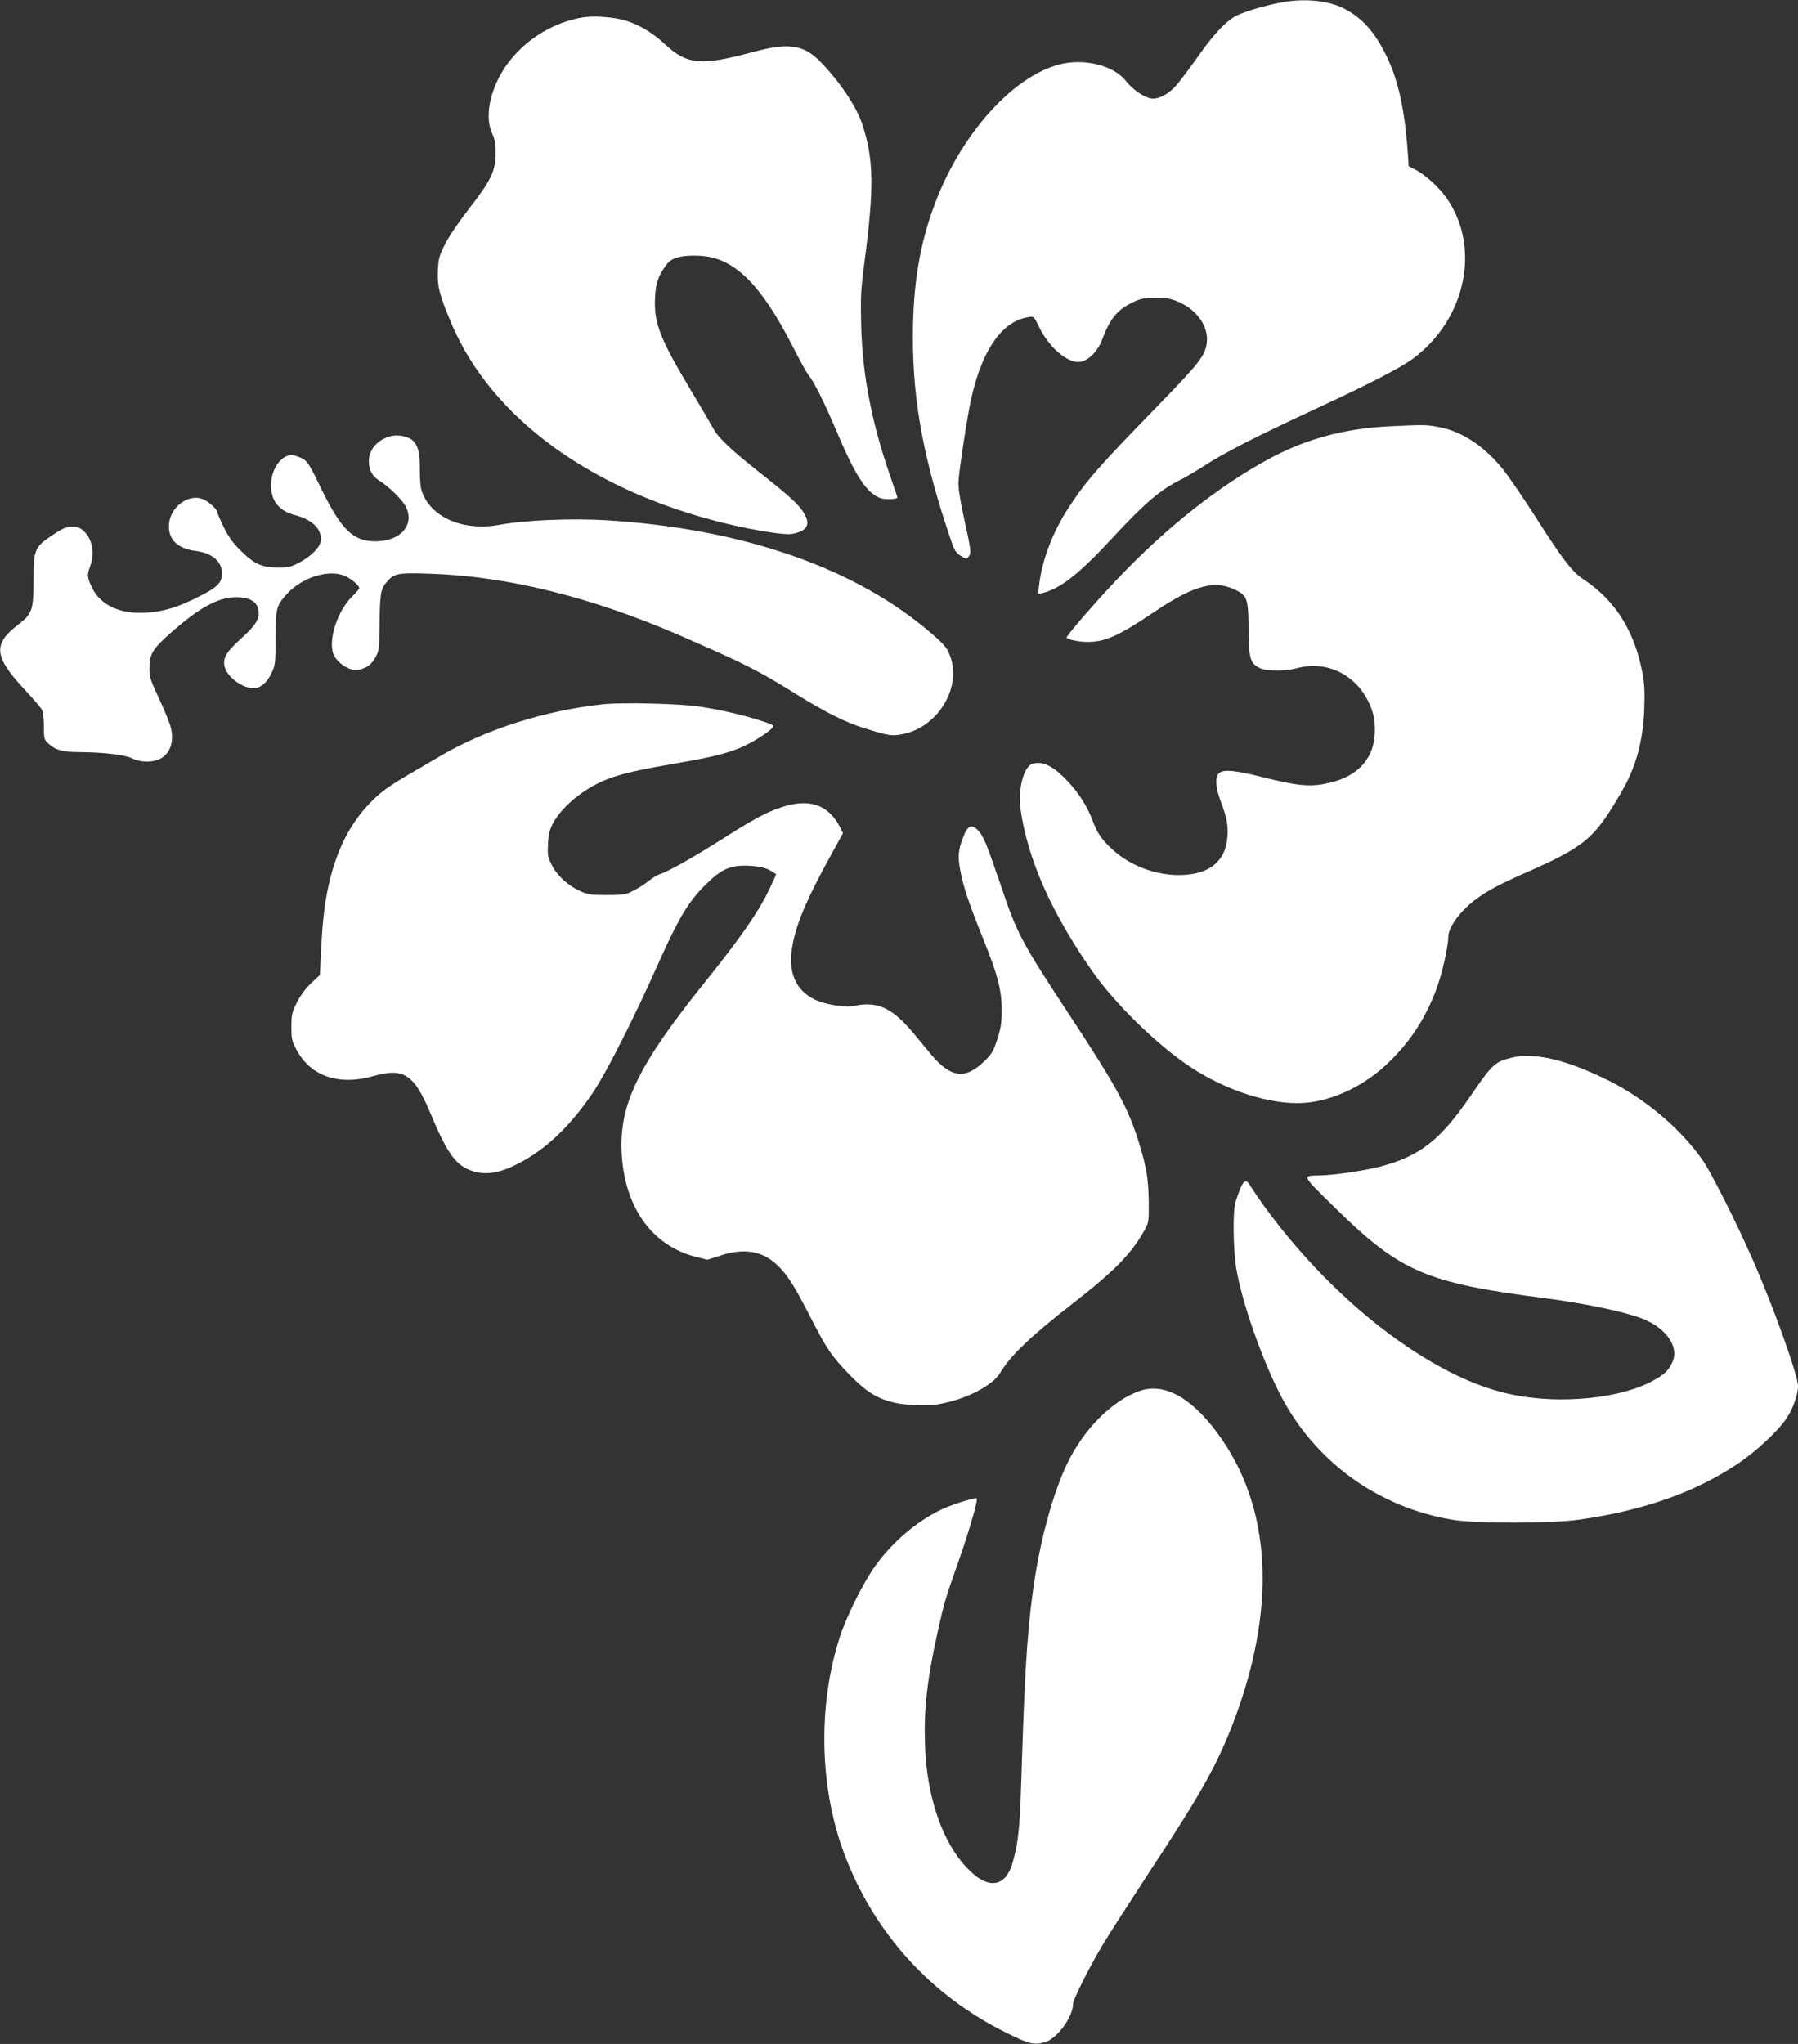
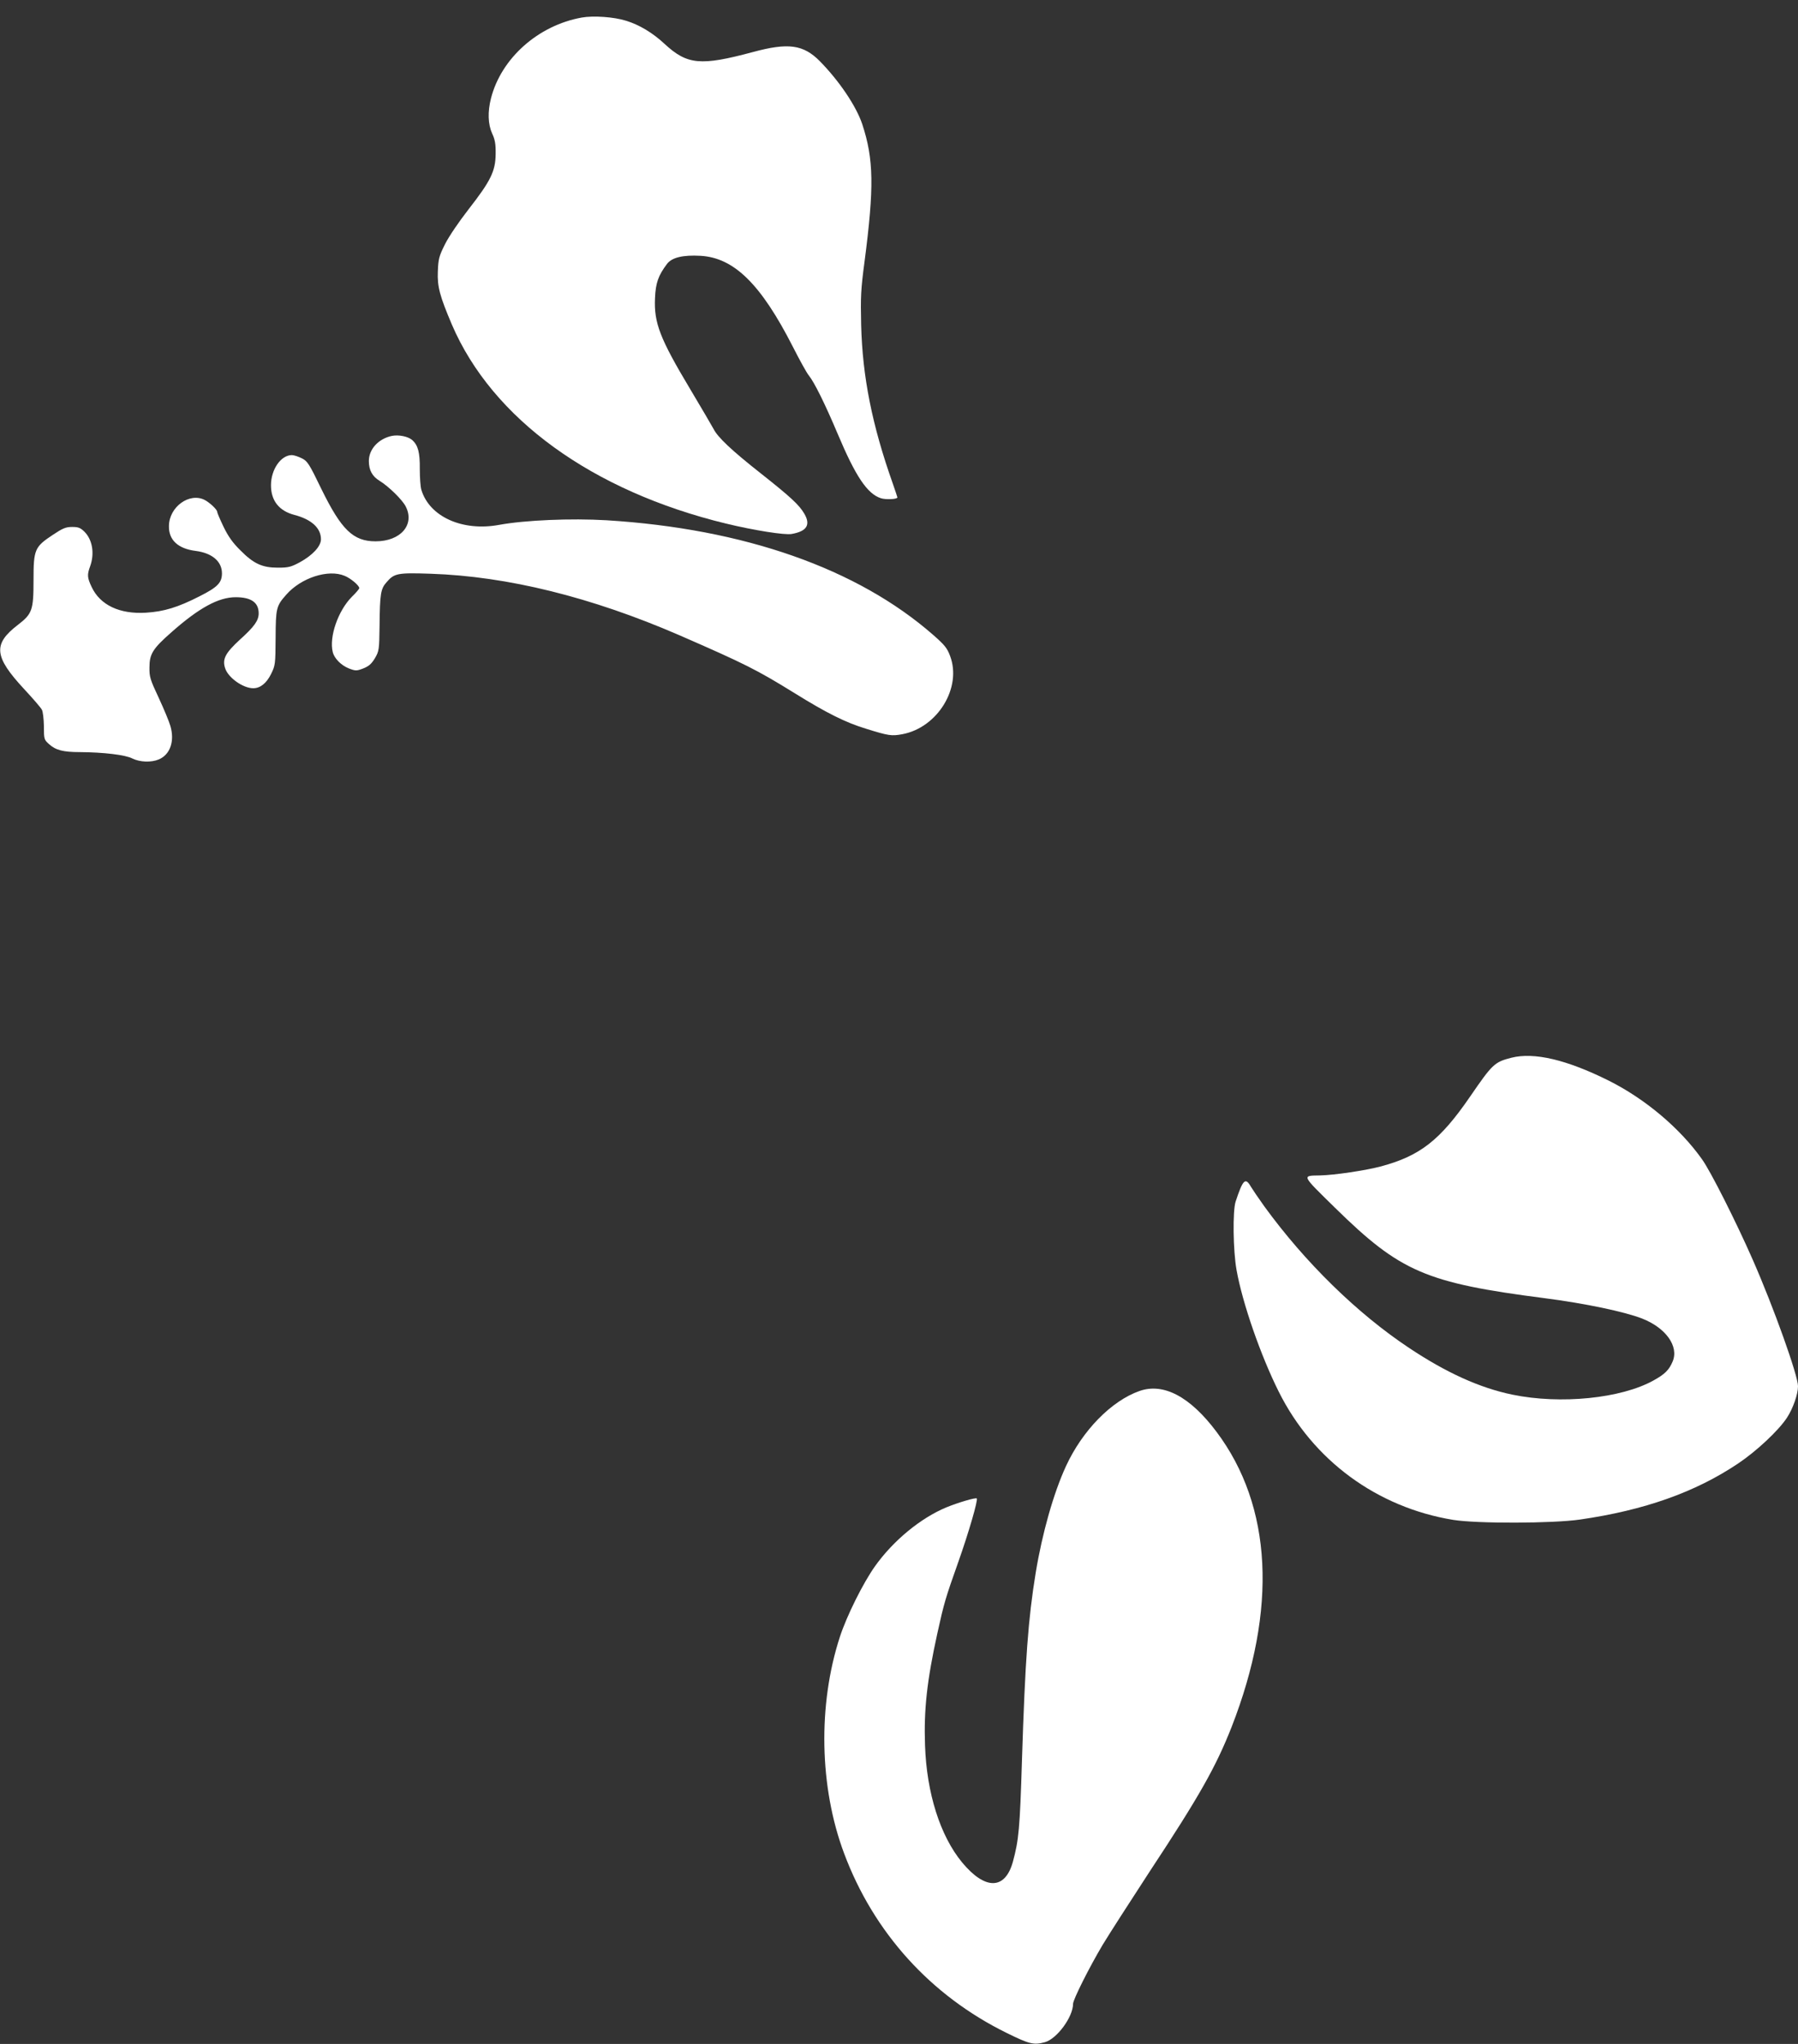
<svg xmlns="http://www.w3.org/2000/svg" version="1.0" width="1126pt" height="1280pt" viewBox="0 0 1126 1280" preserveAspectRatio="xMidYMid meet">
  <rect x="0" y="0" width="1126" height="1280" fill="#333333" stroke="none" />
  <g transform="translate(0,1280) scale(0.1,-0.1)" fill="#ffffff" stroke="none">
-     <path d="M8025 12785 c-116 -22 -254 -64 -298 -92 -63 -40 -133 -116 -226 -249 -46 -65 -104 -142 -128 -171 -52 -62 -119 -98 -167 -89 -46 9 -115 57 -156 110 -76 97 -263 143 -418 102 -294 -79 -614 -437 -777 -871 -96 -255 -138 -510 -138 -835 -1 -407 69 -776 238 -1272 22 -65 32 -81 62 -99 35 -22 36 -22 50 -3 16 22 15 36 -34 259 -24 114 -33 176 -30 215 6 78 43 326 67 454 65 342 195 543 370 570 35 6 35 5 68 -63 65 -133 186 -233 263 -216 49 11 104 67 129 133 53 140 96 192 199 241 47 22 70 26 141 26 72 -1 95 -5 148 -29 114 -52 183 -157 169 -257 -10 -76 -49 -126 -303 -387 -371 -381 -453 -474 -561 -640 -100 -152 -169 -333 -186 -490 l-6 -52 27 6 c111 27 227 117 431 337 213 230 308 311 441 376 30 15 93 53 140 83 122 80 331 187 711 363 318 148 513 248 591 304 339 246 436 705 214 1015 -49 68 -133 144 -197 176 l-37 19 -6 88 c-20 275 -60 453 -136 608 -72 147 -151 234 -264 292 -99 50 -247 65 -391 38z" />
    <path d="M3643 12690 c-273 -49 -504 -255 -568 -505 -22 -86 -19 -163 7 -221 18 -38 23 -66 22 -129 -1 -107 -31 -168 -169 -345 -60 -77 -124 -171 -148 -219 -38 -76 -42 -93 -45 -171 -4 -95 12 -154 88 -333 253 -589 877 -1042 1717 -1246 174 -42 367 -73 411 -65 95 17 120 57 79 127 -32 55 -86 105 -272 252 -184 145 -271 227 -297 280 -12 22 -77 133 -145 247 -191 319 -228 416 -221 571 4 96 21 142 75 214 31 41 100 57 210 51 210 -12 378 -177 578 -569 43 -85 88 -166 100 -180 34 -42 100 -174 181 -366 112 -266 185 -375 270 -403 30 -10 104 -7 104 5 0 2 -13 41 -29 87 -130 367 -190 670 -198 993 -4 176 -2 223 21 395 61 468 58 643 -14 862 -38 114 -145 272 -266 395 -103 104 -198 117 -419 57 -328 -88 -411 -80 -553 51 -75 70 -159 120 -241 145 -75 24 -205 33 -278 20z" />
-     <path d="M8695 10130 c-270 -14 -505 -76 -724 -191 -326 -172 -670 -443 -982 -774 -134 -142 -309 -344 -309 -357 0 -12 73 -28 131 -28 111 0 193 37 415 186 259 175 390 207 528 131 57 -31 65 -61 65 -247 1 -176 12 -209 76 -236 44 -18 155 -18 225 1 203 55 398 -53 471 -260 30 -85 24 -208 -14 -281 -51 -99 -146 -159 -293 -185 -93 -16 -173 -7 -364 41 -185 47 -260 54 -287 27 -24 -24 -21 -86 7 -162 43 -115 51 -158 47 -231 -9 -159 -116 -244 -305 -244 -149 0 -303 59 -412 157 -71 65 -98 104 -129 188 -32 85 -84 167 -154 242 -90 96 -158 130 -223 109 -53 -17 -90 -160 -73 -283 44 -311 191 -645 449 -1015 142 -203 405 -461 615 -600 229 -151 507 -239 712 -225 182 13 382 109 533 257 136 133 226 272 295 454 36 97 75 269 75 330 0 60 77 164 175 236 74 54 144 91 297 159 389 171 442 217 615 516 88 151 132 313 140 510 4 109 2 160 -11 230 -50 265 -171 456 -371 588 -68 44 -131 126 -293 381 -78 122 -171 258 -207 304 -117 145 -253 237 -397 266 -81 17 -98 17 -323 6z" />
    <path d="M2453 10070 c-83 -18 -143 -83 -143 -157 0 -57 21 -96 67 -124 57 -35 143 -119 164 -161 58 -114 -32 -218 -189 -218 -140 0 -214 72 -339 327 -77 159 -87 175 -123 193 -22 11 -50 20 -62 20 -69 0 -131 -90 -131 -189 0 -97 51 -161 148 -186 106 -28 165 -82 165 -152 0 -44 -52 -100 -132 -144 -56 -30 -72 -34 -138 -34 -98 0 -152 25 -235 109 -47 46 -76 87 -105 147 -22 46 -40 88 -40 94 0 14 -47 58 -78 74 -95 49 -223 -43 -224 -163 -2 -88 57 -142 167 -156 103 -13 165 -66 165 -140 0 -59 -27 -87 -140 -144 -135 -69 -223 -96 -336 -103 -165 -10 -287 48 -340 161 -28 59 -29 77 -9 131 28 79 14 165 -36 215 -25 25 -39 30 -77 30 -40 0 -59 -8 -122 -50 -113 -75 -120 -91 -120 -283 0 -189 -8 -211 -99 -281 -156 -120 -148 -198 39 -400 55 -59 106 -118 112 -130 7 -11 12 -58 13 -104 0 -81 1 -84 32 -112 42 -38 89 -50 193 -50 149 -1 285 -17 329 -40 47 -23 117 -26 165 -6 72 30 101 115 73 210 -8 28 -41 107 -73 176 -53 113 -59 131 -58 190 0 85 21 118 138 221 173 153 295 219 402 219 97 0 144 -33 144 -101 0 -45 -27 -83 -119 -166 -90 -83 -110 -121 -91 -178 19 -59 112 -125 176 -125 44 0 83 31 112 90 26 53 27 61 28 225 1 186 4 200 66 270 93 107 264 162 366 119 38 -15 92 -61 92 -77 0 -5 -21 -30 -47 -55 -86 -87 -143 -251 -119 -346 10 -40 53 -83 101 -102 42 -16 48 -16 90 0 35 14 51 28 73 64 26 45 27 53 29 202 2 201 7 233 44 274 48 56 68 60 277 53 479 -16 1006 -146 1559 -386 408 -178 482 -215 718 -361 203 -126 321 -185 450 -224 141 -44 159 -46 225 -34 222 41 375 292 300 490 -18 49 -34 69 -106 132 -475 416 -1185 665 -2046 718 -222 13 -509 1 -673 -29 -229 -42 -435 51 -486 219 -6 18 -10 77 -10 131 1 104 -11 148 -47 181 -26 23 -86 35 -129 26z" />
-     <path d="M3780 8390 c-361 -38 -731 -155 -1015 -320 -44 -26 -131 -77 -193 -113 -144 -84 -194 -121 -263 -194 -111 -117 -190 -268 -238 -453 -35 -139 -49 -244 -60 -456 l-8 -160 -55 -52 c-35 -33 -68 -78 -89 -120 -30 -60 -34 -76 -34 -152 0 -78 3 -90 34 -148 88 -162 264 -222 478 -161 193 54 255 13 359 -234 108 -258 162 -331 271 -363 82 -24 167 -9 282 51 173 89 329 239 471 453 80 120 261 478 404 801 124 278 187 384 291 487 104 104 160 128 280 122 56 -3 93 -11 123 -26 23 -13 42 -25 42 -28 0 -3 -20 -48 -45 -99 -66 -137 -178 -299 -400 -575 -423 -526 -541 -772 -521 -1084 21 -331 192 -567 460 -636 l77 -19 77 25 c149 50 267 31 360 -59 63 -60 107 -130 203 -317 107 -210 137 -254 251 -371 104 -106 172 -149 283 -174 69 -16 205 -21 272 -9 168 29 338 115 387 197 64 108 192 230 454 434 262 204 368 312 449 458 27 48 28 56 27 175 -2 148 -13 216 -60 370 -69 222 -139 352 -434 800 -304 462 -330 510 -433 817 -90 264 -110 313 -147 348 -37 36 -62 23 -88 -48 -32 -85 -35 -118 -18 -209 19 -102 51 -198 145 -432 90 -223 115 -320 114 -446 0 -77 -6 -111 -28 -180 -24 -73 -35 -92 -82 -137 -120 -116 -210 -103 -335 47 -25 30 -73 88 -106 128 -109 131 -190 182 -291 182 -26 0 -61 -4 -78 -9 -40 -12 -158 4 -224 28 -145 55 -201 180 -164 362 28 142 95 294 249 573 l65 118 -19 39 c-73 141 -193 182 -368 123 -95 -31 -179 -77 -392 -213 -163 -103 -321 -192 -370 -206 -14 -5 -43 -22 -65 -40 -22 -18 -65 -46 -95 -61 -51 -27 -63 -29 -170 -29 -104 0 -121 3 -172 27 -75 35 -142 98 -174 164 -24 48 -26 63 -22 132 3 61 11 89 33 130 37 68 112 143 199 200 124 81 230 113 549 168 230 39 330 63 420 100 65 26 174 93 201 123 17 18 14 20 -61 45 -108 36 -269 73 -393 91 -125 19 -480 27 -600 15z" />
    <path d="M9465 6176 c-106 -27 -119 -40 -259 -244 -187 -272 -312 -370 -556 -436 -98 -26 -292 -55 -383 -57 -116 -2 -119 6 95 -204 408 -400 567 -469 1313 -565 254 -33 497 -84 608 -127 149 -58 232 -174 192 -269 -22 -53 -49 -80 -120 -119 -203 -113 -582 -151 -883 -89 -204 42 -414 137 -648 293 -325 216 -651 535 -906 886 -36 50 -73 105 -84 123 -35 61 -50 46 -96 -93 -19 -59 -16 -307 6 -429 37 -207 151 -535 264 -761 214 -430 616 -725 1092 -803 149 -24 623 -23 795 2 402 58 722 171 990 351 115 77 254 207 306 287 38 58 69 147 69 197 0 67 -152 493 -283 791 -103 235 -264 555 -318 630 -138 195 -357 379 -585 493 -263 131 -467 179 -609 143z" />
    <path d="M7136 4089 c-176 -62 -357 -247 -460 -470 -78 -169 -149 -420 -190 -669 -47 -288 -66 -543 -86 -1175 -13 -427 -20 -499 -57 -635 -49 -176 -174 -177 -318 -3 -137 166 -222 434 -232 733 -8 222 12 406 78 705 41 186 50 217 131 445 64 181 124 387 115 396 -7 7 -118 -26 -191 -56 -161 -67 -332 -208 -446 -368 -74 -104 -177 -310 -220 -442 -139 -426 -129 -942 26 -1356 185 -496 542 -891 1018 -1125 144 -71 170 -77 240 -58 75 21 176 158 176 240 0 26 99 224 185 369 38 63 171 270 295 460 312 473 415 656 513 905 288 738 255 1383 -95 1849 -165 220 -332 308 -482 255z" />
  </g>
</svg>